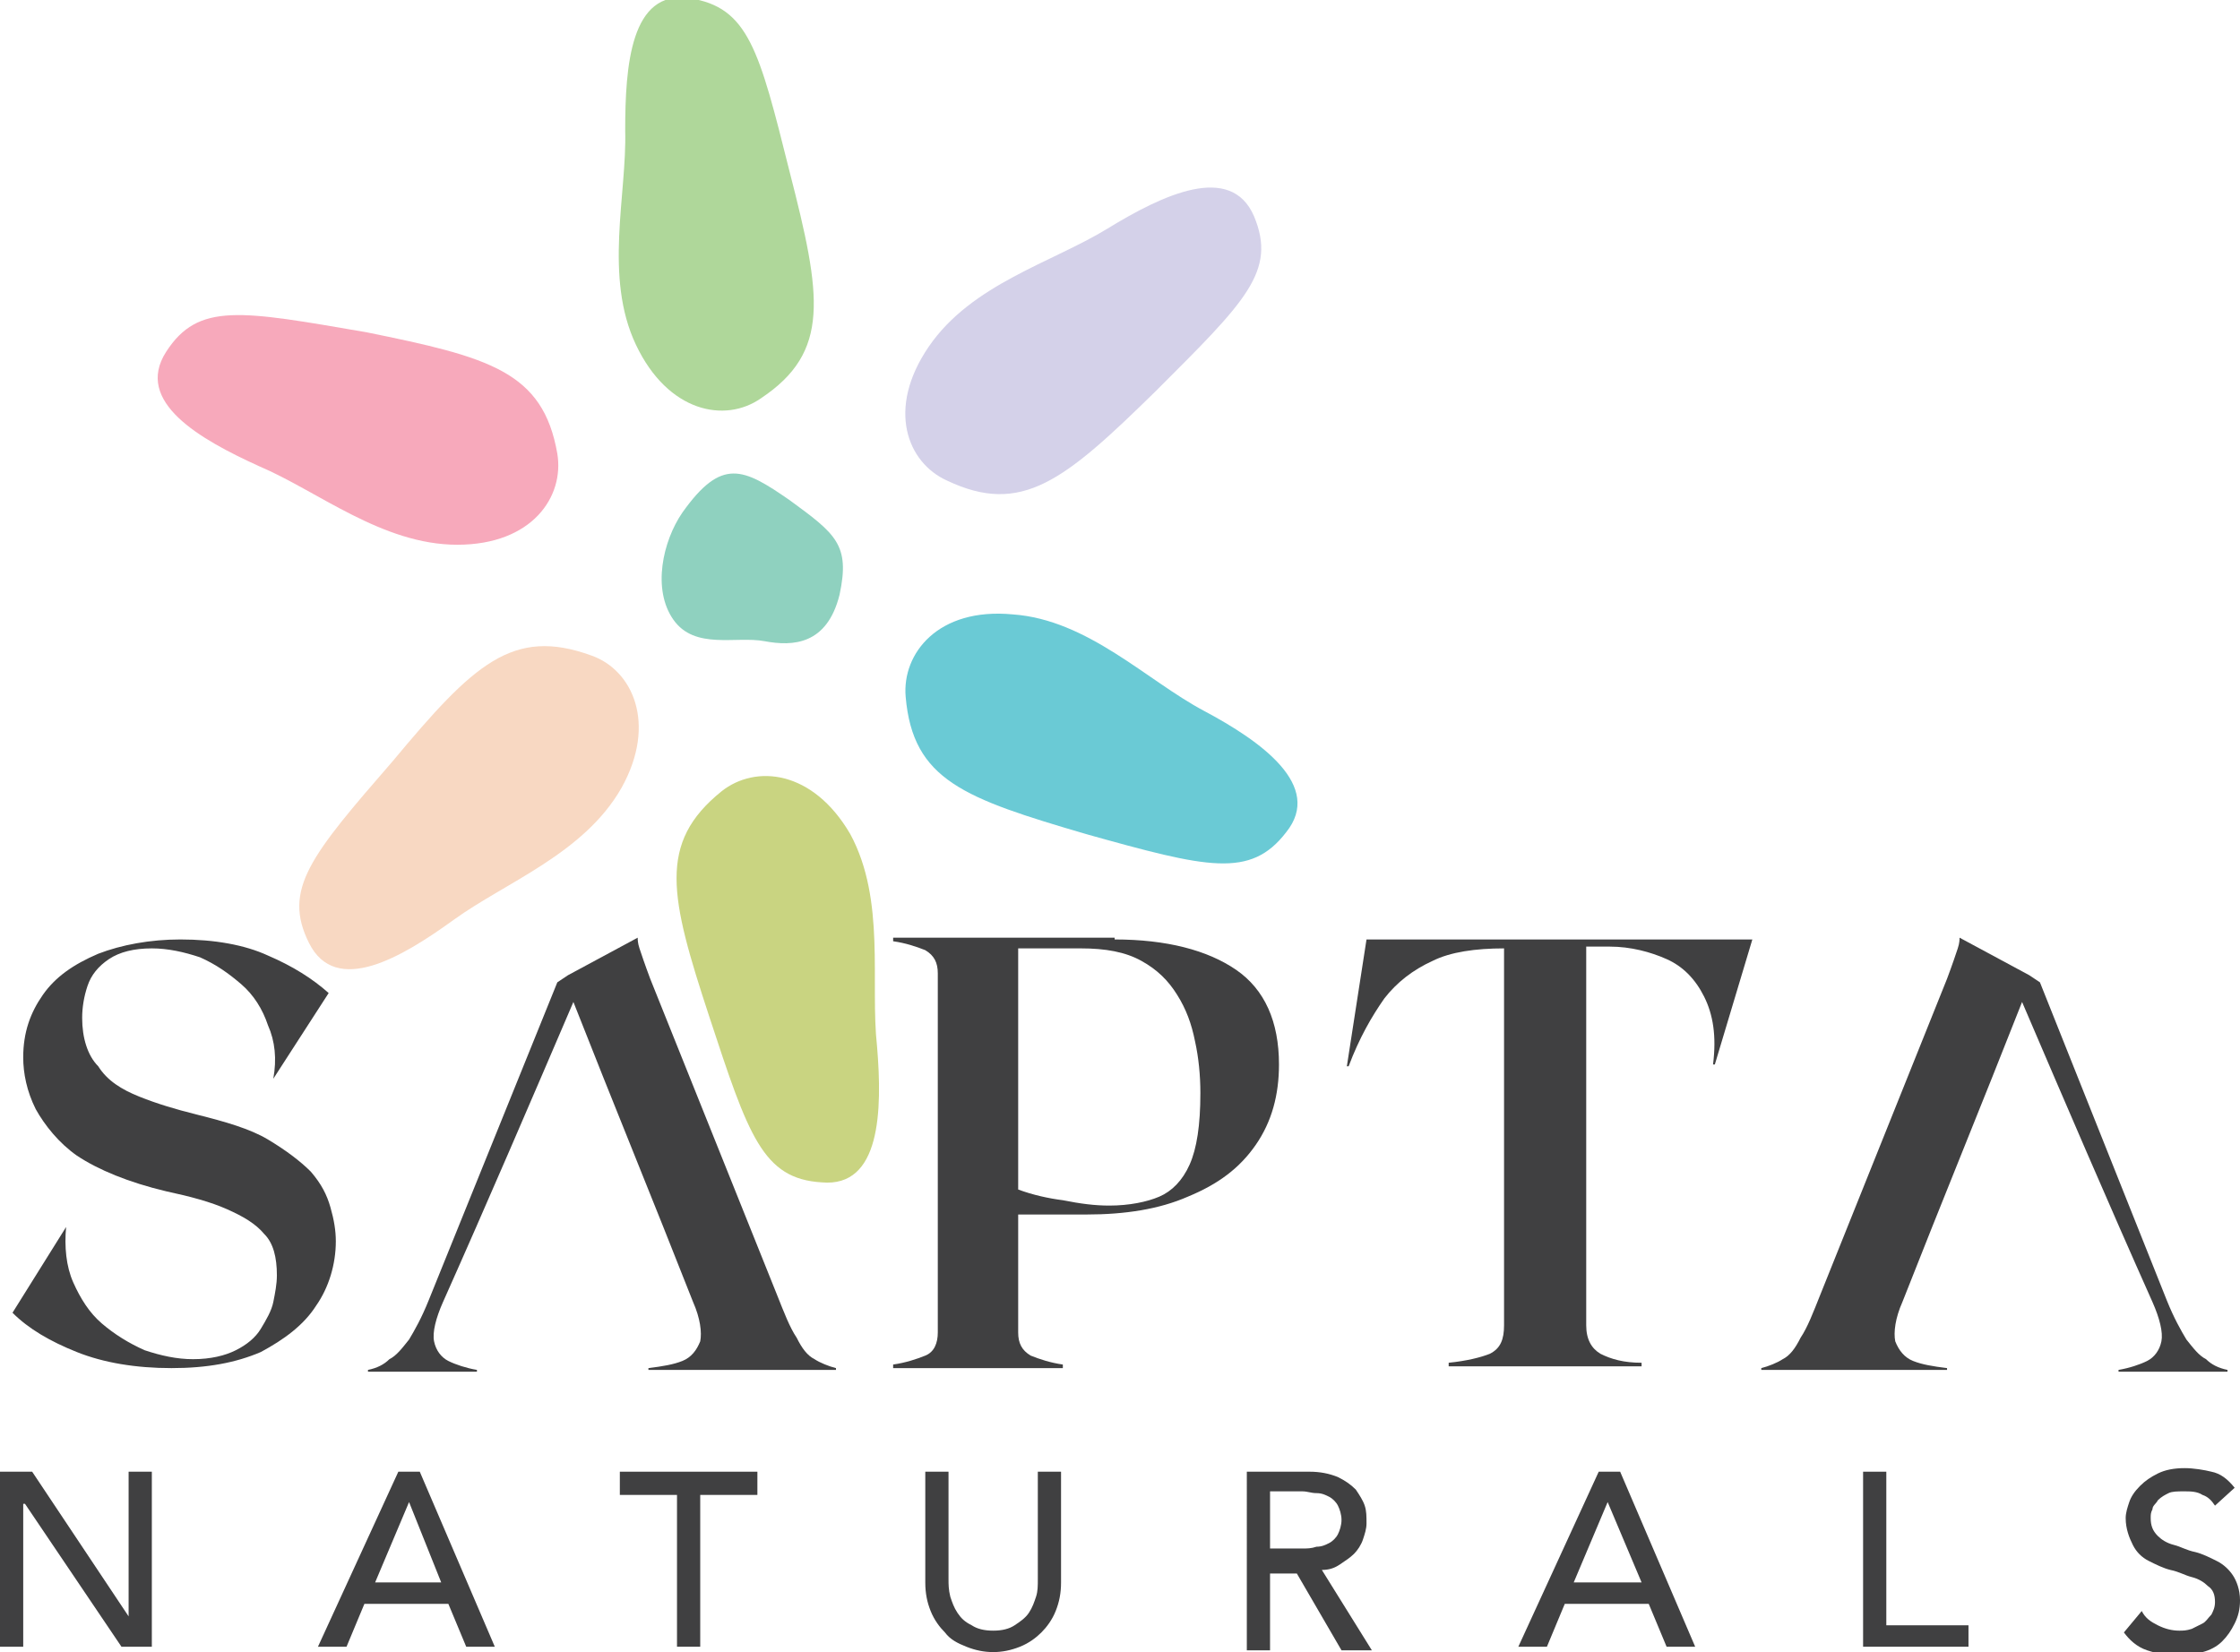
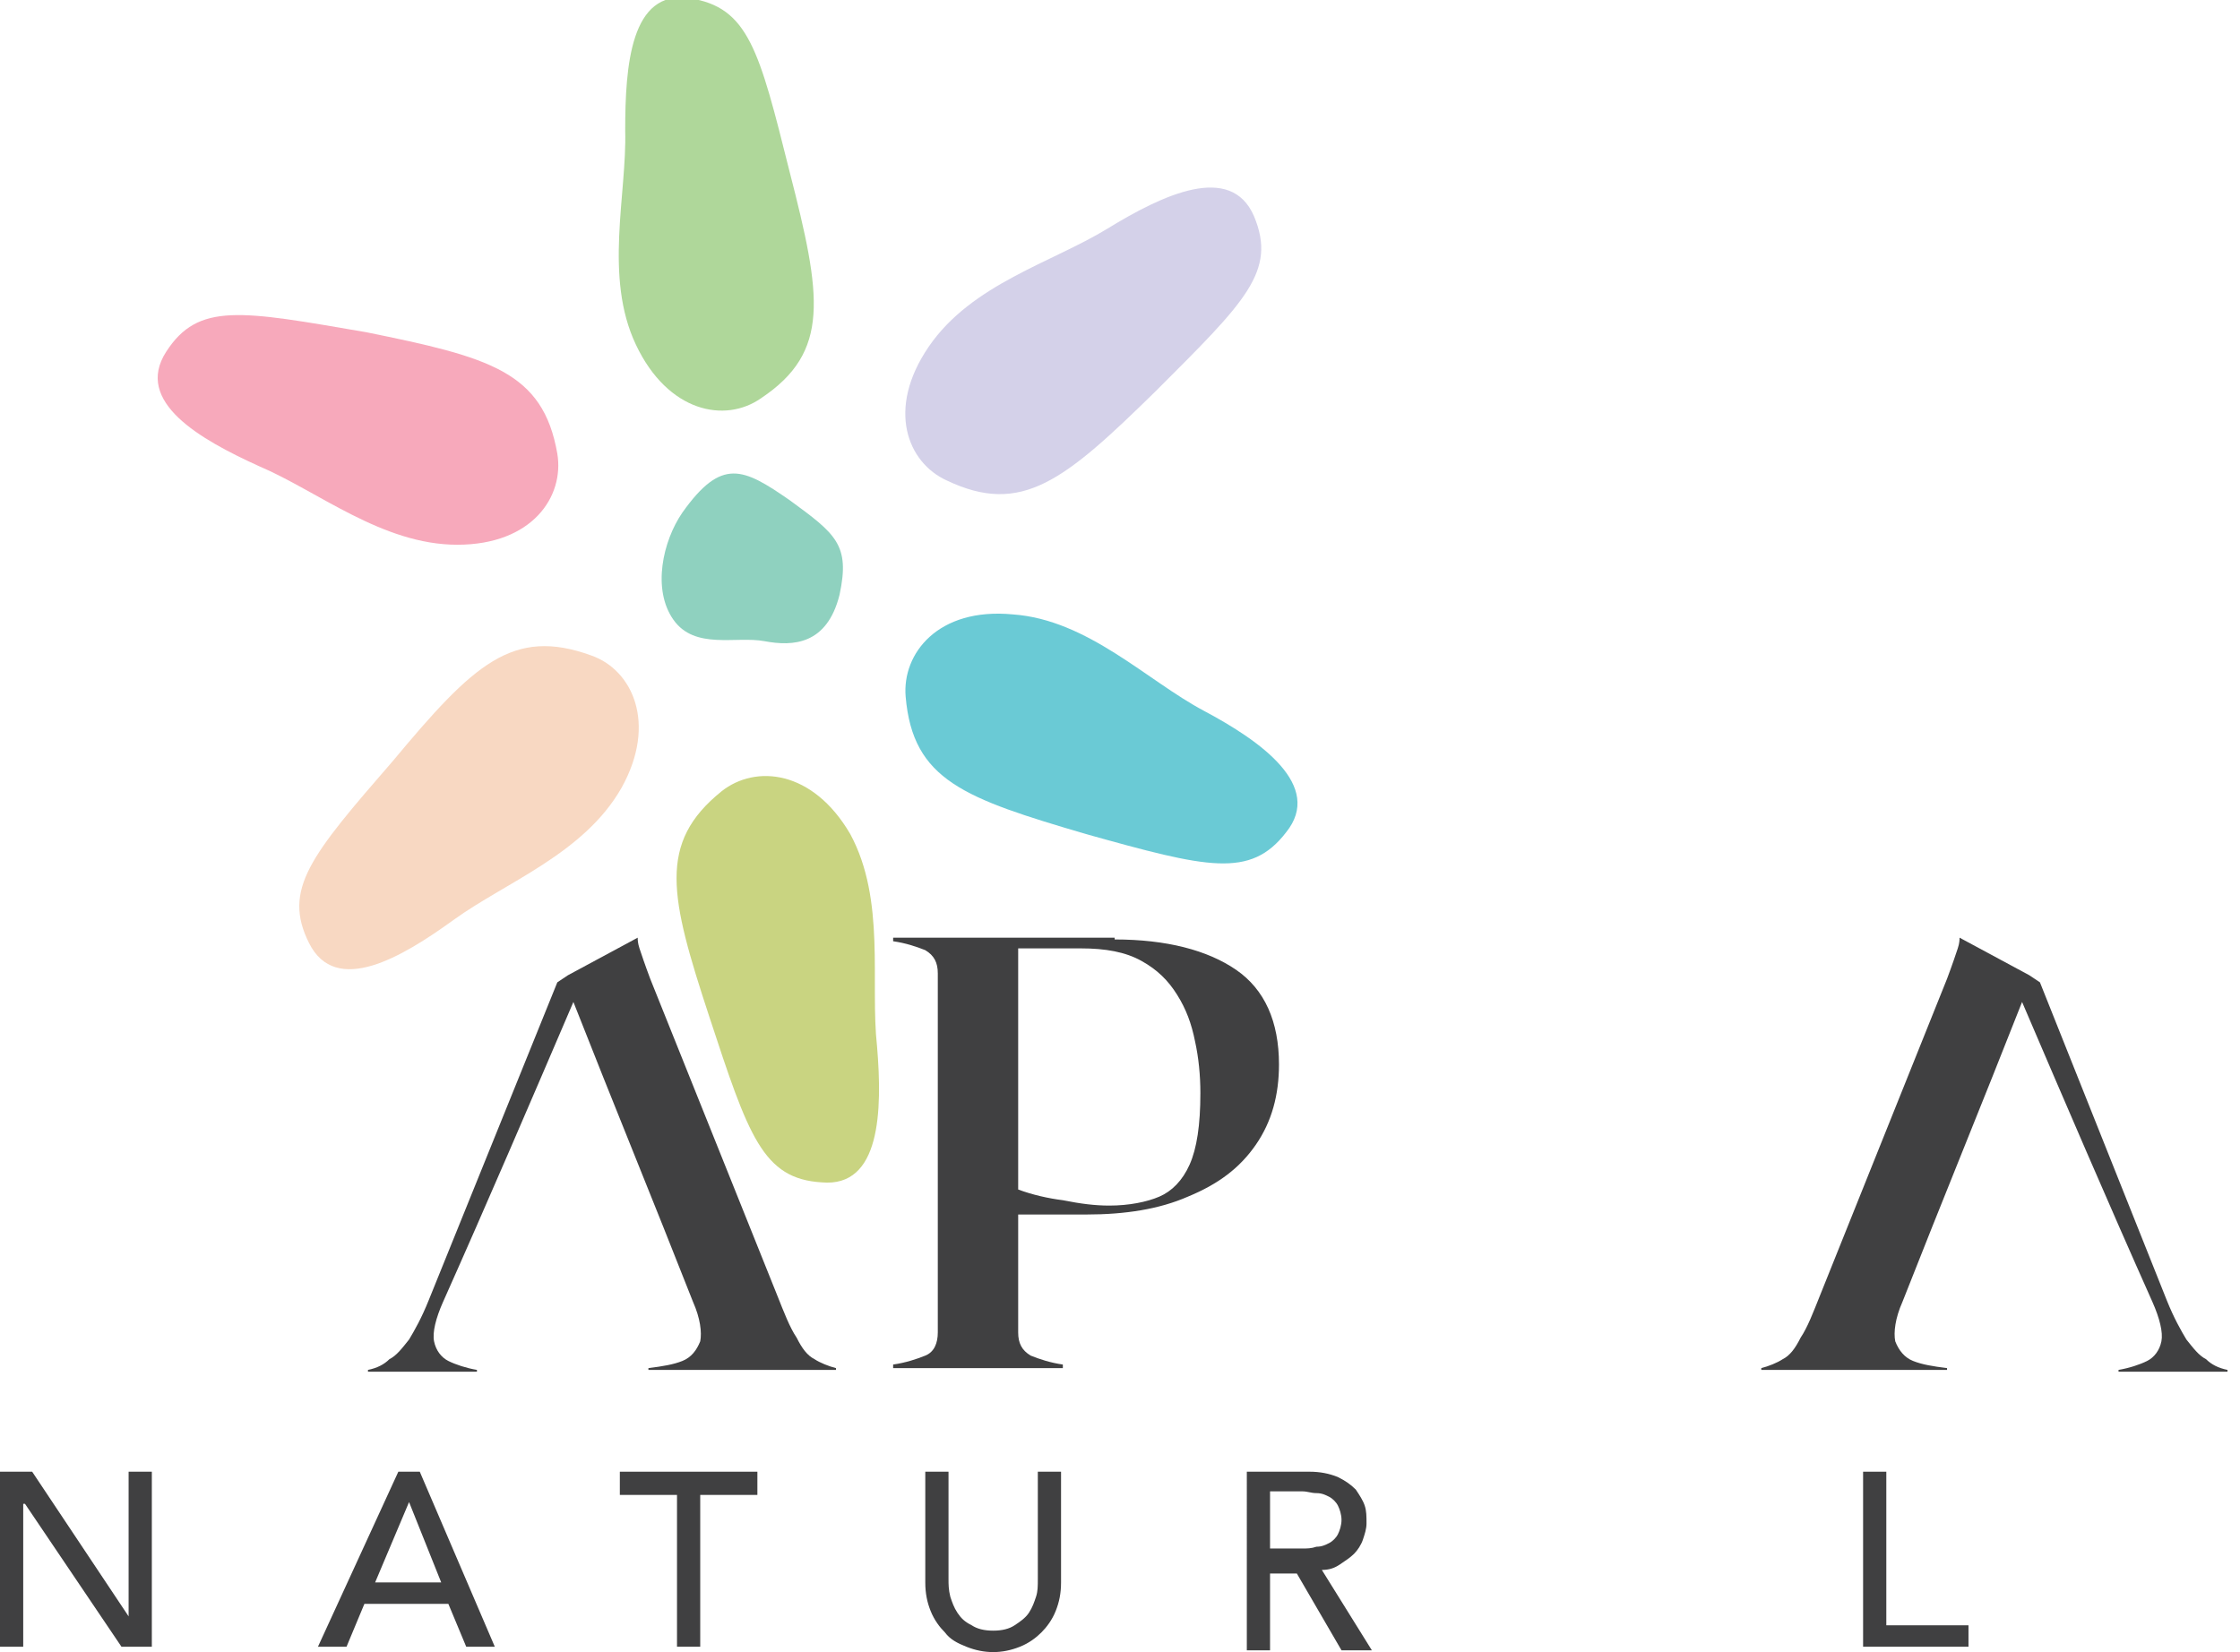
<svg xmlns="http://www.w3.org/2000/svg" version="1.1" id="Layer_1" x="0px" y="0px" width="125.4px" height="92.5px" viewBox="0 0 125.4 92.5" style="enable-background:new 0 0 125.4 92.5;" xml:space="preserve">
  <style type="text/css">
	.st0{fill:#404041;}
	.st1{fill:#8FD1BF;}
	.st2{fill:#F7A9BB;}
	.st3{fill:#AFD79A;}
	.st4{fill:#D4D1E9;}
	.st5{fill:#6ACAD5;}
	.st6{fill:#F8D8C2;}
	.st7{fill:#C9D481;}
</style>
  <g>
    <polygon class="st0" points="0,82.4 1.8,82.4 7.2,90.5 7.2,90.5 7.2,82.4 8.5,82.4 8.5,92.2 6.8,92.2 1.4,84.2 1.3,84.2 1.3,92.2    0,92.2  " />
    <path class="st0" d="M24.7,88.6l-1.8-4.5h0l-1.9,4.5H24.7z M22.3,82.4h1.2l4.2,9.8h-1.6l-1-2.4h-4.7l-1,2.4h-1.6L22.3,82.4z" />
    <polygon class="st0" points="37.9,83.7 34.7,83.7 34.7,82.4 42.4,82.4 42.4,83.7 39.2,83.7 39.2,92.2 37.9,92.2  " />
    <path class="st0" d="M53.1,82.4v6c0,0.3,0,0.6,0.1,1c0.1,0.3,0.2,0.6,0.4,0.9c0.2,0.3,0.4,0.5,0.8,0.7c0.3,0.2,0.7,0.3,1.2,0.3   c0.5,0,0.9-0.1,1.2-0.3c0.3-0.2,0.6-0.4,0.8-0.7c0.2-0.3,0.3-0.6,0.4-0.9c0.1-0.3,0.1-0.6,0.1-1v-6h1.3v6.2c0,0.6-0.1,1.1-0.3,1.6   c-0.2,0.5-0.5,0.9-0.8,1.2c-0.3,0.3-0.7,0.6-1.2,0.8c-0.5,0.2-1,0.3-1.5,0.3c-0.5,0-1-0.1-1.5-0.3c-0.5-0.2-0.9-0.4-1.2-0.8   c-0.3-0.3-0.6-0.7-0.8-1.2c-0.2-0.5-0.3-1-0.3-1.6v-6.2H53.1z" />
    <path class="st0" d="M71.1,86.7h1.8c0.3,0,0.5,0,0.8-0.1c0.3,0,0.5-0.1,0.7-0.2c0.2-0.1,0.4-0.3,0.5-0.5c0.1-0.2,0.2-0.5,0.2-0.8   c0-0.3-0.1-0.6-0.2-0.8c-0.1-0.2-0.3-0.4-0.5-0.5c-0.2-0.1-0.4-0.2-0.7-0.2c-0.3,0-0.5-0.1-0.8-0.1h-1.8V86.7z M69.8,82.4h3.5   c0.6,0,1.1,0.1,1.6,0.3c0.4,0.2,0.7,0.4,1,0.7c0.2,0.3,0.4,0.6,0.5,0.9c0.1,0.3,0.1,0.6,0.1,1c0,0.3-0.1,0.6-0.2,0.9   c-0.1,0.3-0.3,0.6-0.5,0.8c-0.2,0.2-0.5,0.4-0.8,0.6c-0.3,0.2-0.6,0.3-1,0.3l2.8,4.5h-1.7l-2.5-4.3h-1.5v4.3h-1.3V82.4z" />
-     <path class="st0" d="M91.9,88.6L90,84.1h0l-1.9,4.5H91.9z M89.5,82.4h1.2l4.2,9.8h-1.6l-1-2.4h-4.7l-1,2.4h-1.6L89.5,82.4z" />
    <polygon class="st0" points="104.3,82.4 105.6,82.4 105.6,91 110.2,91 110.2,92.2 104.3,92.2  " />
-     <path class="st0" d="M119.9,90.2c0.2,0.4,0.5,0.6,0.9,0.8c0.4,0.2,0.8,0.3,1.2,0.3c0.2,0,0.4,0,0.7-0.1c0.2-0.1,0.4-0.2,0.6-0.3   c0.2-0.1,0.3-0.3,0.5-0.5c0.1-0.2,0.2-0.4,0.2-0.7c0-0.4-0.1-0.7-0.4-0.9c-0.2-0.2-0.5-0.4-0.9-0.5c-0.4-0.1-0.7-0.3-1.2-0.4   c-0.4-0.1-0.8-0.3-1.2-0.5c-0.4-0.2-0.7-0.5-0.9-0.9c-0.2-0.4-0.4-0.9-0.4-1.5c0-0.3,0.1-0.6,0.2-0.9c0.1-0.3,0.3-0.6,0.6-0.9   c0.3-0.3,0.6-0.5,1-0.7c0.4-0.2,0.9-0.3,1.5-0.3c0.5,0,1.1,0.1,1.5,0.2c0.5,0.1,0.9,0.4,1.3,0.9l-1.1,1c-0.2-0.3-0.4-0.5-0.7-0.6   c-0.3-0.2-0.7-0.2-1-0.2c-0.4,0-0.7,0-0.9,0.1c-0.2,0.1-0.4,0.2-0.6,0.4c-0.1,0.2-0.3,0.3-0.3,0.5c-0.1,0.2-0.1,0.3-0.1,0.5   c0,0.4,0.1,0.7,0.4,1c0.2,0.2,0.5,0.4,0.9,0.5c0.4,0.1,0.7,0.3,1.2,0.4c0.4,0.1,0.8,0.3,1.2,0.5c0.4,0.2,0.7,0.5,0.9,0.8   c0.2,0.3,0.4,0.8,0.4,1.4c0,0.5-0.1,0.9-0.3,1.3c-0.2,0.4-0.4,0.7-0.7,1c-0.3,0.3-0.7,0.5-1.1,0.6c-0.4,0.1-0.9,0.2-1.3,0.2   c-0.6,0-1.2-0.1-1.8-0.3c-0.6-0.2-1-0.6-1.3-1L119.9,90.2z" />
-     <path class="st0" d="M11,62.4c1.6,0.4,3,0.8,4,1.4c1,0.6,1.8,1.2,2.4,1.8c0.6,0.7,0.9,1.3,1.1,2c0.2,0.7,0.3,1.3,0.3,1.9   c0,1.3-0.4,2.6-1.1,3.6c-0.7,1.1-1.8,1.9-3.1,2.6c-1.4,0.6-3,0.9-5,0.9c-2,0-3.8-0.3-5.3-0.9c-1.5-0.6-2.7-1.3-3.6-2.2l3-4.8   c-0.1,1.1,0,2.2,0.4,3.1c0.4,0.9,0.9,1.7,1.6,2.3c0.7,0.6,1.5,1.1,2.4,1.5c0.9,0.3,1.8,0.5,2.7,0.5c1,0,1.8-0.2,2.4-0.5   c0.6-0.3,1.1-0.7,1.4-1.2c0.3-0.5,0.6-1,0.7-1.5c0.1-0.5,0.2-1,0.2-1.5c0-1-0.2-1.8-0.7-2.3c-0.5-0.6-1.2-1-2.1-1.4   c-0.9-0.4-2-0.7-3.4-1c-2.1-0.5-3.8-1.2-5-2C3.3,64,2.5,63,2,62.1c-0.5-1-0.7-2-0.7-2.9c0-1.4,0.4-2.5,1.1-3.5   c0.7-1,1.7-1.7,3.1-2.3c1.3-0.5,2.9-0.8,4.6-0.8c1.9,0,3.6,0.3,4.9,0.9c1.4,0.6,2.5,1.3,3.4,2.1l-3.1,4.8c0.2-1.1,0.1-2.1-0.3-3   c-0.3-0.9-0.8-1.7-1.5-2.3c-0.7-0.6-1.4-1.1-2.3-1.5c-0.9-0.3-1.8-0.5-2.7-0.5c-1,0-1.8,0.2-2.4,0.6c-0.6,0.4-1,0.9-1.2,1.5   c-0.2,0.6-0.3,1.2-0.3,1.8c0,1.1,0.3,2.1,0.9,2.7C6,60.5,6.8,61,7.8,61.4C8.8,61.8,9.8,62.1,11,62.4" />
    <path class="st0" d="M62.1,67.5c1.1,0,2.1-0.2,2.8-0.5c0.7-0.3,1.3-0.9,1.7-1.8c0.4-0.9,0.6-2.2,0.6-4c0-1-0.1-2-0.3-2.9   c-0.2-1-0.5-1.8-1-2.6c-0.5-0.8-1.1-1.4-2-1.9c-0.9-0.5-2-0.7-3.4-0.7h-3.5v13.5c0.8,0.3,1.7,0.5,2.5,0.6   C60.5,67.4,61.3,67.5,62.1,67.5 M62.4,52.6c2.9,0,5.2,0.6,6.8,1.7c1.6,1.1,2.4,2.9,2.4,5.3c0,1.7-0.4,3.2-1.3,4.5   c-0.9,1.3-2.1,2.2-3.8,2.9c-1.6,0.7-3.5,1-5.7,1h-3.8v6.6c0,0.6,0.2,1,0.7,1.3c0.5,0.2,1.1,0.4,1.8,0.5v0.2H50v-0.2   c0.7-0.1,1.3-0.3,1.8-0.5c0.5-0.2,0.7-0.7,0.7-1.3V54.5c0-0.6-0.2-1-0.7-1.3c-0.5-0.2-1.1-0.4-1.8-0.5v-0.2H62.4z" />
-     <path class="st0" d="M98.1,52.6L96,59.6h-0.1c0.2-1.6,0-2.8-0.5-3.8c-0.5-1-1.2-1.7-2.1-2.1c-0.9-0.4-2-0.7-3.2-0.7h-1.3v21.2   c0,0.8,0.3,1.3,0.8,1.6c0.6,0.3,1.3,0.5,2.3,0.5v0.2H81.1v-0.2c1-0.1,1.8-0.3,2.3-0.5c0.6-0.3,0.8-0.8,0.8-1.6V53.1   c-1.6,0-3,0.2-4,0.7c-1.1,0.5-2,1.2-2.7,2.1c-0.7,1-1.4,2.2-2,3.8h-0.1l1.1-7.1H98.1z" />
    <path class="st0" d="M43.5,72.5c0.4,1,0.7,1.8,1.1,2.4c0.3,0.6,0.6,1,1,1.2c0.3,0.2,0.8,0.4,1.2,0.5v0.1H36.3v-0.1   c0.8-0.1,1.4-0.2,1.9-0.4c0.5-0.2,0.8-0.6,1-1.1c0.1-0.5,0-1.3-0.4-2.2c-2.2-5.6-4.5-11.2-6.7-16.8c-2.4,5.6-4.8,11.2-7.3,16.8   c-0.4,0.9-0.6,1.7-0.5,2.2c0.1,0.5,0.4,0.9,0.8,1.1c0.4,0.2,1,0.4,1.6,0.5v0.1h-6.1v-0.1c0.5-0.1,0.9-0.3,1.2-0.6   c0.4-0.2,0.7-0.6,1.1-1.1c0.3-0.5,0.7-1.2,1.1-2.2L31.2,55l0.6-0.4l3.9-2.1c0,0.1,0,0.3,0.1,0.6c0.1,0.3,0.3,0.9,0.6,1.7L43.5,72.5   z" />
    <path class="st0" d="M101.9,72.5c-0.4,1-0.7,1.8-1.1,2.4c-0.3,0.6-0.6,1-1,1.2c-0.3,0.2-0.8,0.4-1.2,0.5v0.1h10.4v-0.1   c-0.8-0.1-1.4-0.2-1.9-0.4c-0.5-0.2-0.8-0.6-1-1.1c-0.1-0.5,0-1.3,0.4-2.2c2.2-5.6,4.5-11.2,6.7-16.8c2.4,5.6,4.8,11.2,7.3,16.8   c0.4,0.9,0.6,1.7,0.5,2.2c-0.1,0.5-0.4,0.9-0.8,1.1c-0.4,0.2-1,0.4-1.6,0.5v0.1h6.1v-0.1c-0.5-0.1-0.9-0.3-1.2-0.6   c-0.4-0.2-0.7-0.6-1.1-1.1c-0.3-0.5-0.7-1.2-1.1-2.2L114.2,55l-0.6-0.4l-3.9-2.1c0,0.1,0,0.3-0.1,0.6c-0.1,0.3-0.3,0.9-0.6,1.7   L101.9,72.5z" />
    <path class="st1" d="M38.2,28.7c-1.1,1.6-1.7,4.3-0.5,6c1.2,1.7,3.5,0.9,5.1,1.2c1.6,0.3,3.5,0.2,4.2-2.6c0.6-2.8-0.2-3.4-2.8-5.3   C41.6,26.2,40.4,25.6,38.2,28.7" />
    <path class="st2" d="M31.2,25.4c0.4,2.4-1.4,5.1-5.6,5.1c-4.2,0-7.8-3-11.1-4.4c-3.3-1.5-7-3.6-5.2-6.4c1.8-2.8,4.2-2.3,11.2-1.1   C27.4,20,30.4,20.8,31.2,25.4" />
    <path class="st3" d="M42.6,22.3c-2,1.4-5.2,0.8-7-3c-1.8-3.8-0.5-8.4-0.6-12c0-3.6,0.3-7.9,3.6-7.4c3.3,0.5,3.9,2.9,5.6,9.7   C46,16.6,46.5,19.7,42.6,22.3" />
    <path class="st4" d="M53,26.9c-2.2-1-3.4-4-1-7.5c2.4-3.5,6.9-4.7,10-6.6c3.1-1.9,6.9-3.7,8.2-0.7c1.3,3.1-0.5,4.8-5.5,9.8   C59.6,26.9,57.2,28.9,53,26.9" />
    <path class="st5" d="M50.7,39c-0.2-2.4,1.8-5,6-4.6c4.2,0.3,7.5,3.7,10.7,5.4c3.2,1.7,6.7,4.2,4.6,6.8c-2,2.6-4.4,2-11.2,0.1   C54,44.7,51.1,43.7,50.7,39" />
    <path class="st6" d="M33.1,36.7c2.3,0.8,3.7,3.8,1.7,7.4c-2.1,3.7-6.5,5.3-9.4,7.4c-2.9,2.1-6.6,4.3-8.1,1.3   c-1.5-3,0.1-4.9,4.7-10.2C26.5,37.2,28.7,35.1,33.1,36.7" />
    <path class="st7" d="M40.4,44.3c1.9-1.5,5.1-1.2,7.2,2.4c2,3.7,1.1,8.3,1.5,11.9c0.3,3.6,0.2,7.9-3.1,7.6c-3.3-0.2-4.1-2.6-6.3-9.3   C37.5,50.2,36.8,47.2,40.4,44.3" />
  </g>
</svg>